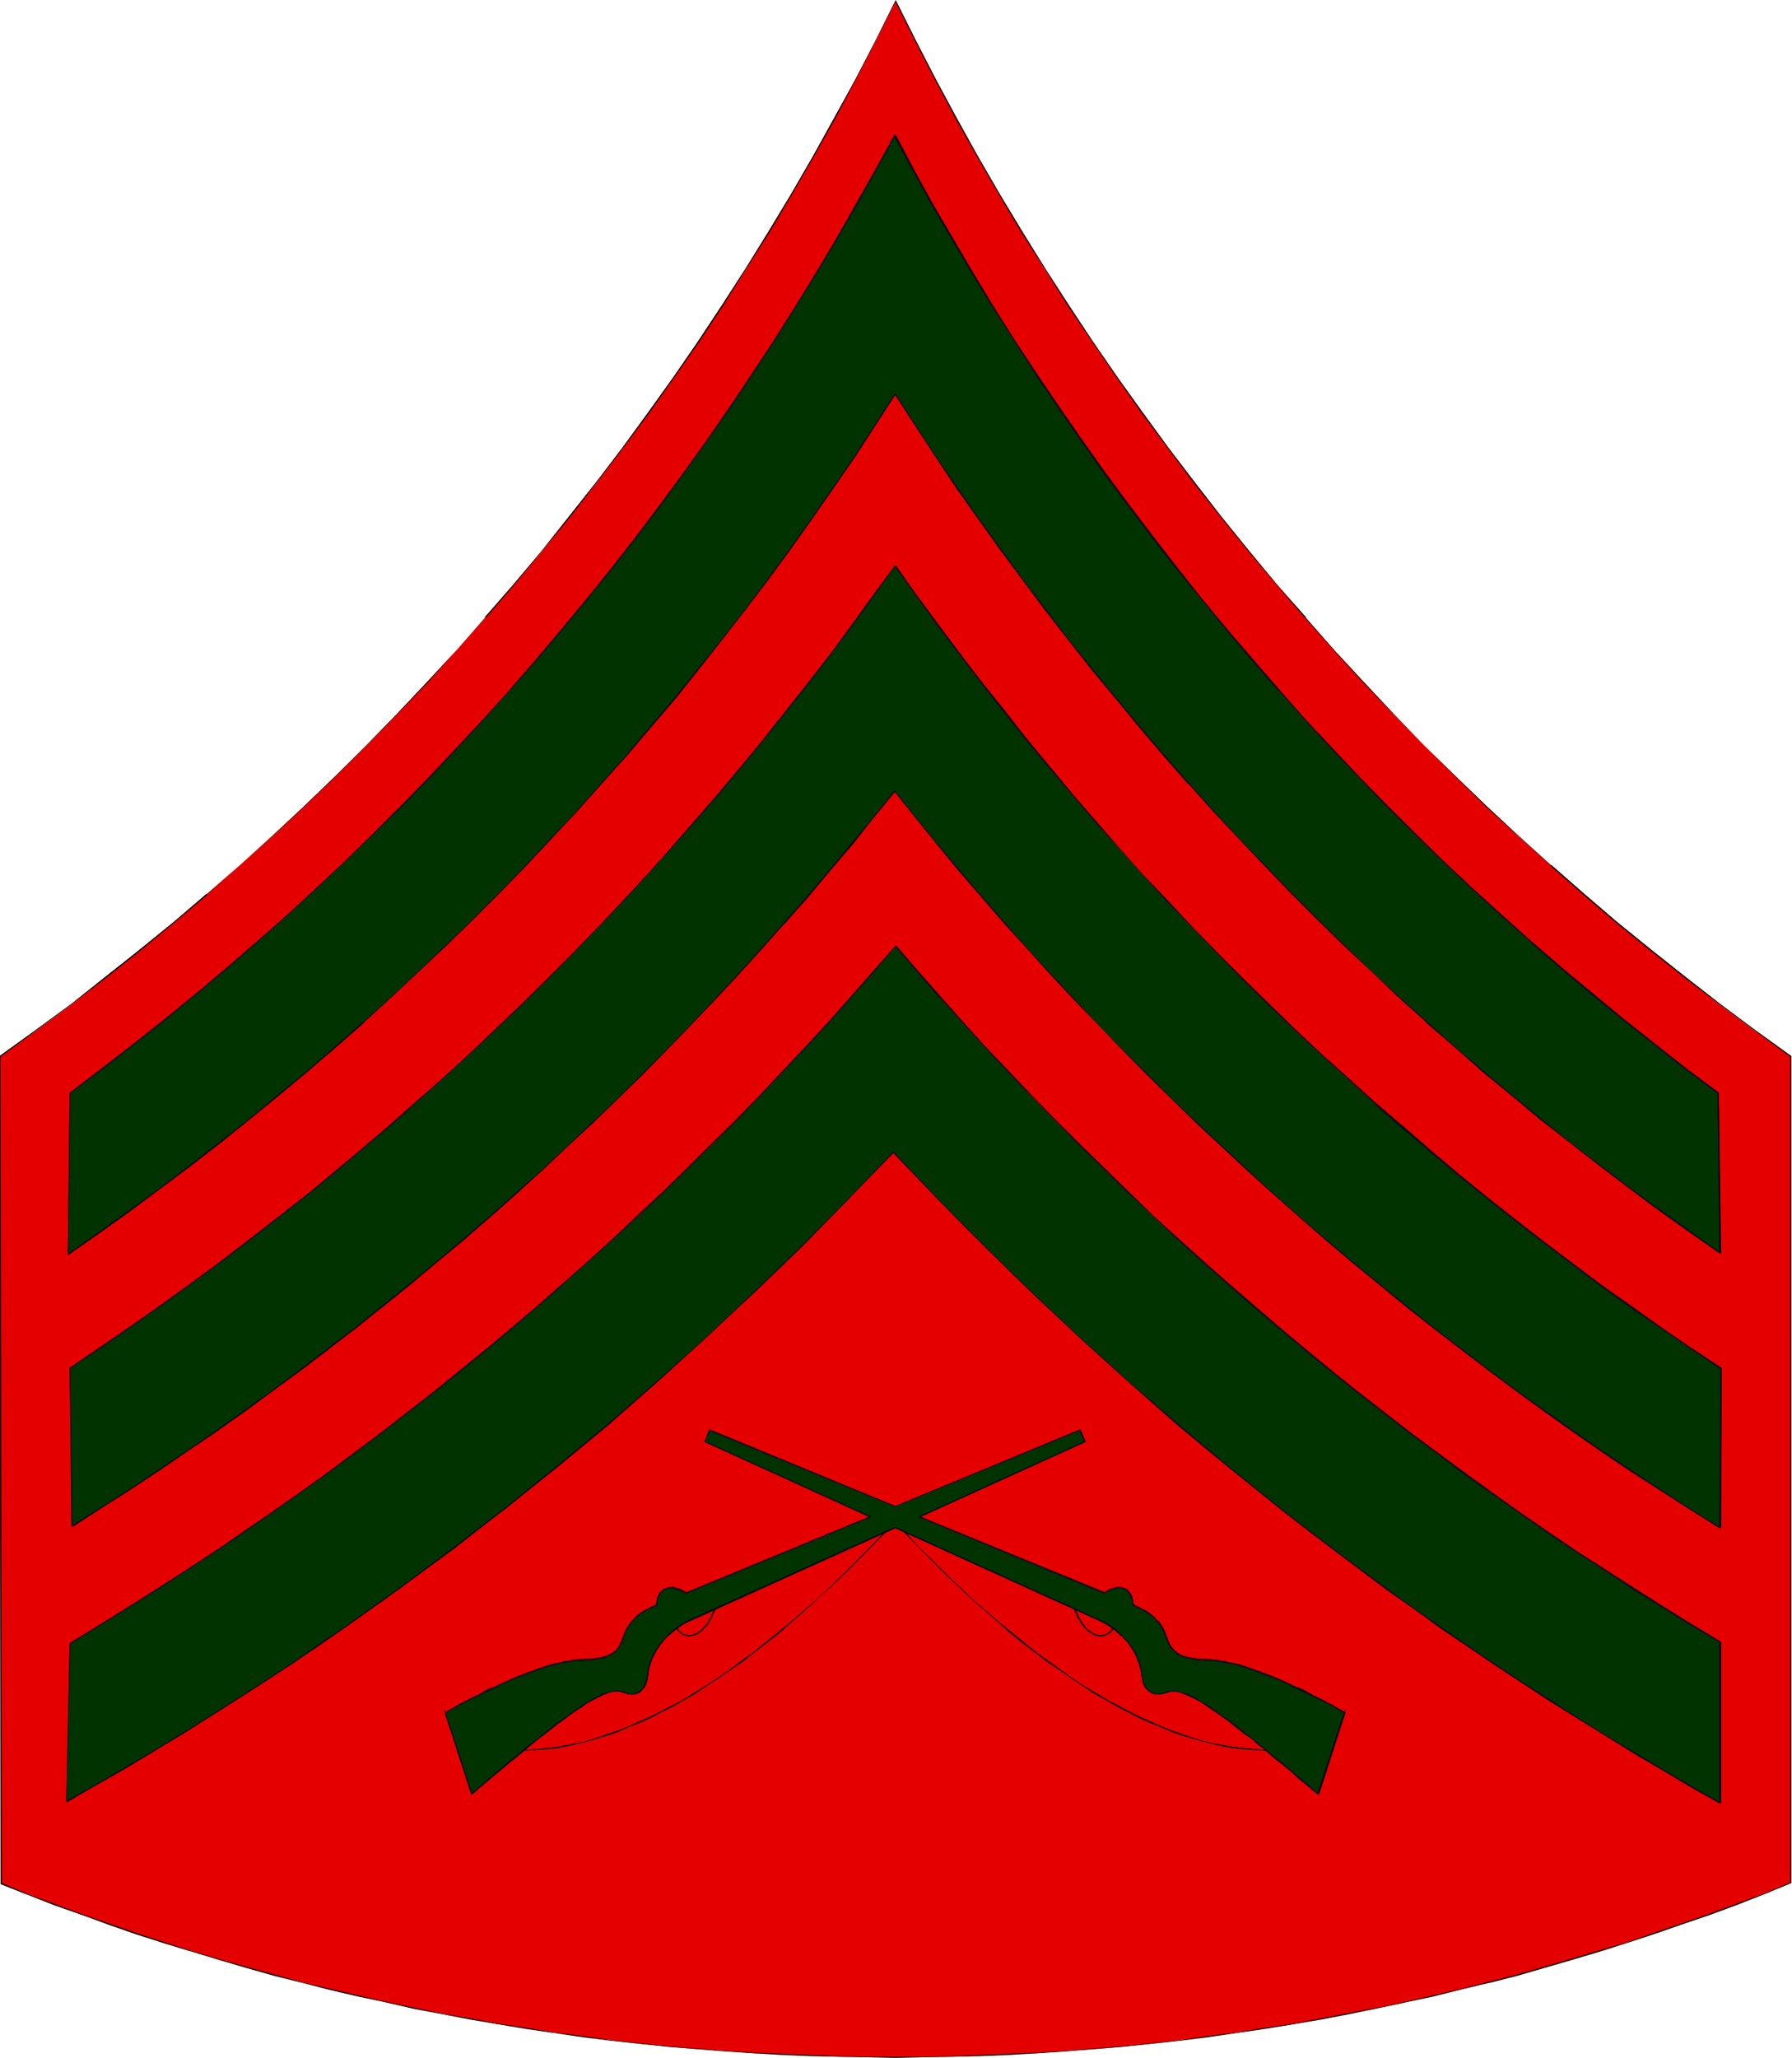
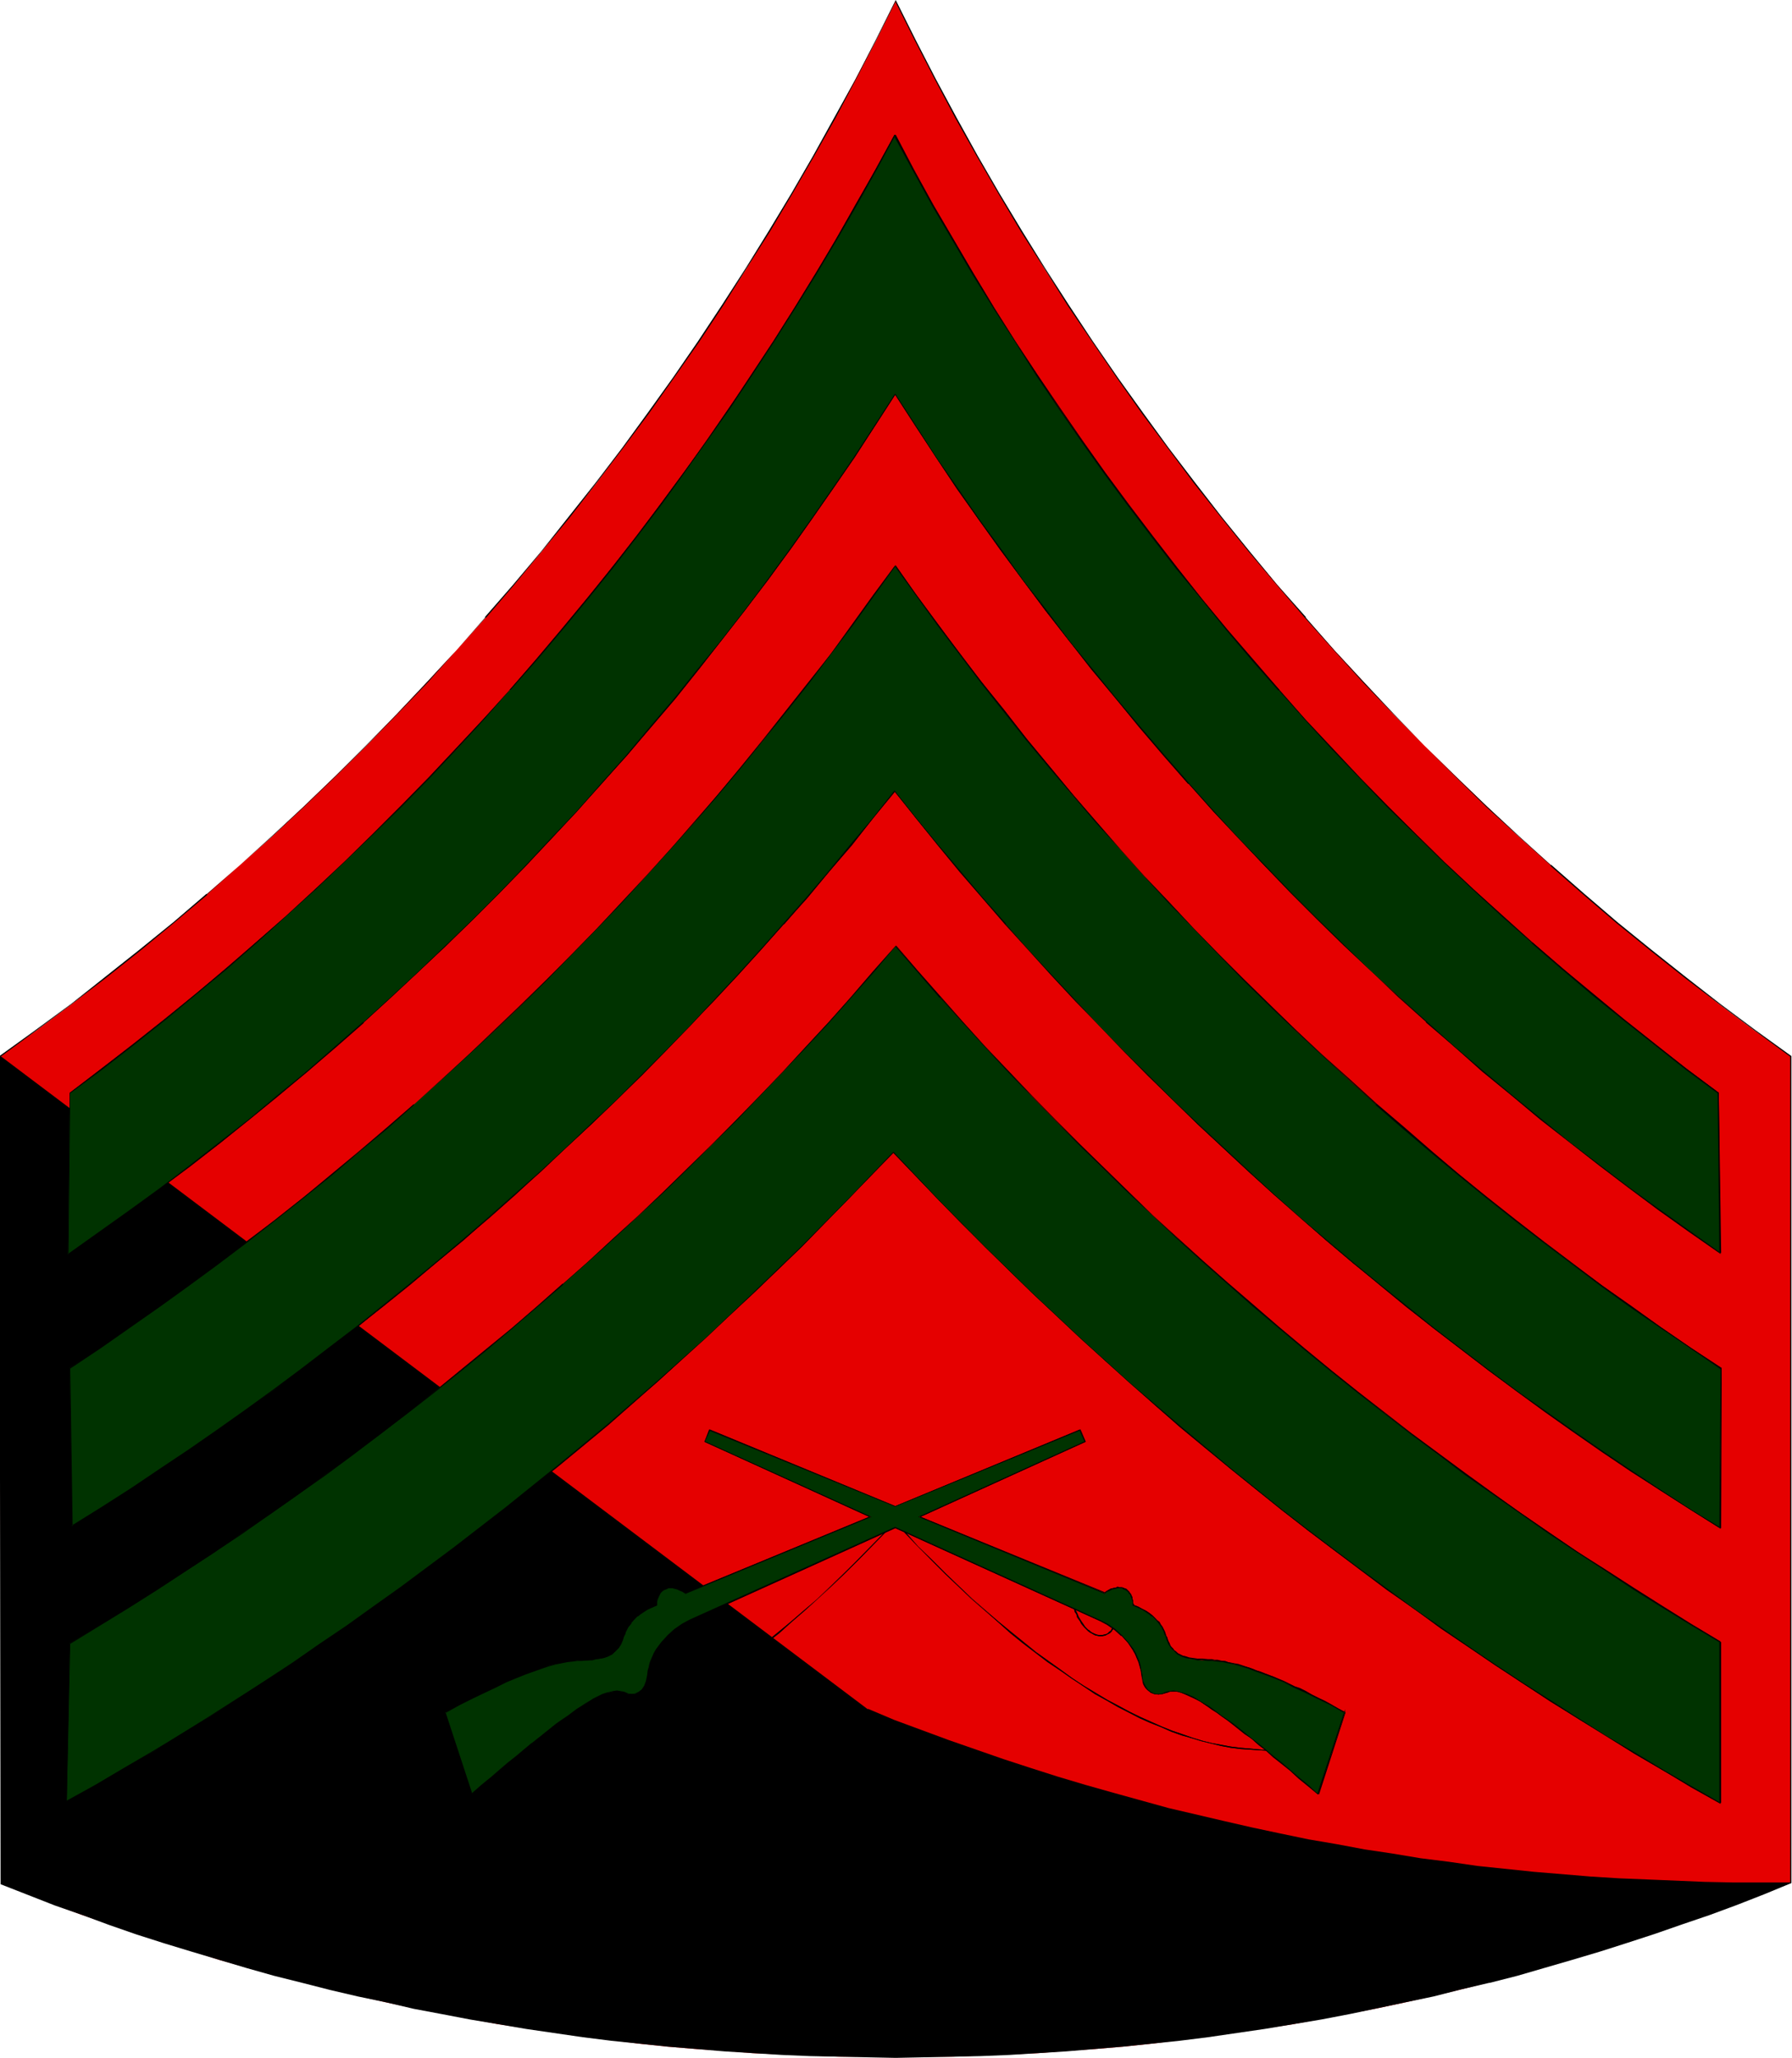
<svg xmlns="http://www.w3.org/2000/svg" fill-rule="evenodd" height="563.01" preserveAspectRatio="none" stroke-linecap="round" viewBox="0 0 3035 3484" width="490.455">
  <style>.pen1{stroke:none}.brush2{fill:#000}.brush3{fill:#030}</style>
  <path class="pen1" style="fill:#e50000" d="m3033 3188-46 18-46 18-46 17-46 16-46 16-47 15-46 15-47 14-94 27-47 12-47 12-47 11-48 11-47 10-48 9-47 9-48 9-48 7-48 7-48 7-48 6-48 6-48 5-48 4-48 3-48 4-48 2-49 2-48 2h-48l-48 1-49-1h-48l-48-2-48-2-49-2-48-4-48-3-48-4-48-5-48-6-48-6-48-7-48-7-47-7-48-9-47-9-48-9-47-10-48-11-47-11-47-12-47-12-47-13-47-13-46-15-47-14-46-15-46-16-47-16-46-17-45-18-46-18-2-1401 61-43 59-44 59-46 58-46 57-47 56-48 56-49 55-49 54-51 53-51 53-52 51-53 51-54 50-54 49-55 48-56 48-57 46-57 46-58 44-59 44-60 43-60 42-61 41-61 40-62 39-64 38-63 37-64 36-65 35-65 35-66 33-67 33 67 34 66 35 65 36 65 37 64 38 63 39 64 40 62 41 61 42 61 43 60 44 60 44 59 46 58 46 57 48 57 48 56 49 55 50 54 50 54 52 53 53 52 53 51 54 51 55 49 56 49 56 48 57 47 58 46 59 46 59 44 61 43v1400z" />
-   <path class="pen1 brush2" d="M3032 3188v-1l-45 19-46 17-46 17-46 16-47 16-46 16-47 14-47 14-93 27-47 12-47 12-47 11-48 11-47 10-48 9-47 9-48 9-48 7-48 8-48 6-48 7-48 5-48 5-48 4-48 4-48 3-48 2-49 2-48 2-48 1h-97l-48-1-48-2-48-2-49-2-48-3-48-4-48-4-48-5-48-5-48-7-48-6-48-8-47-7-48-9-47-8-48-10-47-10-48-11-47-11-47-11-47-13-47-13-46-13-47-14-47-15-46-15-46-16-46-16-46-17-46-17-45-19v1L1 1788v1l60-44 59-44 59-45 58-46 57-47 57-48v-1l55-49 55-49 54-50 54-52 52-52 52-53 51-53 49-55 49-55h1l48-56 47-57 47-57 45-58 45-59 44-59 43-61 42-60 41-62 39-62 40-63 38-64 37-64 36-64 35-66 34-66 33-66h-1l33 66 34 66 35 66 36 64 37 64 38 64 40 63 39 62 42 62 41 60 43 61 44 59 44 59 46 58 46 57 48 57 48 56 49 55 50 55 51 53 52 53 52 52 53 52 55 50 54 49v1l56 49 56 48 58 47 58 46 59 45 59 44 60 44v-1 1400h2V1788l-61-44-59-44-59-46-58-46-58-47-56-48-56-49v1l-55-50-54-50-53-51-53-52-51-53-51-54-50-54-49-56h1l-49-55-47-57-47-58-45-58-45-59-43-59-43-60-42-61-41-62-40-62-39-63-38-63-37-64-36-65-35-65-34-66-34-68-34 68-34 66-36 65-36 65-37 64-38 63-39 63-40 62-41 62-42 61-43 60-43 59-45 59-46 58-46 58-48 57-48 55h1l-49 56-50 54-51 54-52 53-52 52-53 51-54 50-55 50-56 49v-1l-56 48-58 47-58 46-58 46-60 44-61 44 2 1402 46 18 46 18 46 16 46 17 46 16 47 15 46 14 47 14 47 14 46 13 48 12 47 12 47 11 48 10 47 11 48 9 47 9 48 8 47 8 48 7 48 7 48 6 48 5 48 5 48 4 48 4 48 3 49 3 48 2 48 1 48 1 49 1 48-1 48-1 48-1 49-2 48-3 48-3 48-4 48-4 48-5 48-5 48-6 48-7 48-7 48-8 48-8 47-9 48-10 47-10 48-10 47-12 47-11h1l47-12 93-27 47-14 47-15 46-15 46-16 47-16 46-17 46-18 46-19h-2z" />
+   <path class="pen1 brush2" d="M3032 3188v-1h-97l-48-1-48-2-48-2-49-2-48-3-48-4-48-4-48-5-48-5-48-7-48-6-48-8-47-7-48-9-47-8-48-10-47-10-48-11-47-11-47-11-47-13-47-13-46-13-47-14-47-15-46-15-46-16-46-16-46-17-46-17-45-19v1L1 1788v1l60-44 59-44 59-45 58-46 57-47 57-48v-1l55-49 55-49 54-50 54-52 52-52 52-53 51-53 49-55 49-55h1l48-56 47-57 47-57 45-58 45-59 44-59 43-61 42-60 41-62 39-62 40-63 38-64 37-64 36-64 35-66 34-66 33-66h-1l33 66 34 66 35 66 36 64 37 64 38 64 40 63 39 62 42 62 41 60 43 61 44 59 44 59 46 58 46 57 48 57 48 56 49 55 50 55 51 53 52 53 52 52 53 52 55 50 54 49v1l56 49 56 48 58 47 58 46 59 45 59 44 60 44v-1 1400h2V1788l-61-44-59-44-59-46-58-46-58-47-56-48-56-49v1l-55-50-54-50-53-51-53-52-51-53-51-54-50-54-49-56h1l-49-55-47-57-47-58-45-58-45-59-43-59-43-60-42-61-41-62-40-62-39-63-38-63-37-64-36-65-35-65-34-66-34-68-34 68-34 66-36 65-36 65-37 64-38 63-39 63-40 62-41 62-42 61-43 60-43 59-45 59-46 58-46 58-48 57-48 55h1l-49 56-50 54-51 54-52 53-52 52-53 51-54 50-55 50-56 49v-1l-56 48-58 47-58 46-58 46-60 44-61 44 2 1402 46 18 46 18 46 16 46 17 46 16 47 15 46 14 47 14 47 14 46 13 48 12 47 12 47 11 48 10 47 11 48 9 47 9 48 8 47 8 48 7 48 7 48 6 48 5 48 5 48 4 48 4 48 3 49 3 48 2 48 1 48 1 49 1 48-1 48-1 48-1 49-2 48-3 48-3 48-4 48-4 48-5 48-5 48-6 48-7 48-7 48-8 48-8 47-9 48-10 47-10 48-10 47-12 47-11h1l47-12 93-27 47-14 47-15 46-15 46-16 47-16 46-17 46-18 46-19h-2z" />
  <path class="pen1 brush2" d="m800 3037-44-138h-2l45 139 1-1z" />
  <path class="pen1 brush2" d="m755 2900 12-7 12-6 11-6 11-6 10-5 10-5 10-5 10-4 9-4 8-4 17-8 8-3 8-3 7-3 7-2 7-2 6-3 6-2 6-1 6-2 5-2 5-1 6-1 4-1 5-1 5-1h4l4-1h12v-2h-8l-4 1h-4l-4 1-5 1h-5l-5 2-5 1-5 1-6 1-6 2-6 2-6 2-6 2-7 3-7 2-7 3-8 3-8 3-16 7-9 4-9 5-10 3-10 5-9 6-11 5-11 5-11 6-12 7-11 7v1zm231-89 9-1 8-1h7l8-1 6-2 5-2 4-2 4-2 4-2 2-3 3-3 3-3 1-2 2-4 2-3 1-3 1-4 1-3 2-4 1-4 2-3 2-4 6-8 2-4 4-3 4-4 5-4 6-3 6-4 7-3 9-4-1-1-9 3-6 4-7 3-6 4-5 4-3 4-4 4-4 3-5 8-3 4-1 4-2 3-1 4-1 3-1 4-2 3-2 3-1 4-2 3-2 2-2 3-3 2-3 3-5 2-4 2-5 1-5 2-8 1-7 1h-8l-9 1v2z" />
  <path class="pen1 brush2" d="M1113 2718v-6l1-2v-2l1-3 1-2 1-2 2-3 1-2 1-2 4-3h2l1-1 2-1 3-1h8l2 1h3l2 1 2 1 2 1 6 3 4 2 1-1-4-2-7-4-1-1h-3l-2-1h-3l-2-1-2-1-2 1h-4l-4 1-1 1h-2l-2 1-4 4-2 1-1 2-2 3-1 2v3l-1 2-1 2v9h1z" />
  <path class="pen1 brush2" d="m1163 2697 314-129-282-128v1l8-20-1 1 315 129 313-129-1-1 8 20 1-1-283 128 316 129 1-1-315-129v2l282-128-9-21-314 130h1l-315-130-8 21 281 128v-2l-313 129 1 1z" />
  <path class="pen1 brush2" d="m1872 2697 2-2 7-3 2-1 1-1 3-1h2l2-1h8l3 1 2 1 1 1h2l1 1 2 2 2 2 1 2 1 1 1 2 1 2v2l1 3v2l1 2v2l1 4h2v-1l-2-3v-5l-1-2v-3l-1-2-1-2v-1l-2-2-1-2-3-3-1-1-1-1-2-1h-1l-2-1-3-1h-5l-2-1-2 1-2 1h-2l-3 1h-2l-2 1-7 4-2 2 1 1z" />
  <path class="pen1 brush2" d="m1919 2718 8 4 7 3 6 4 6 3 5 4 4 4 4 3 3 4 3 4 2 4 4 7 2 4 1 4 1 3 2 4 1 3 2 3 1 4 2 2 2 3 3 3 3 3 3 2 4 2 5 2 5 2 6 2 7 1h7l8 1 10 1v-2l-10-1h-8l-7-1-7-1-6-2-5-1-4-2-4-2-3-3-3-2-2-3-2-2-3-3-1-4-2-3-1-3-1-4-2-3-1-4-1-3-4-8-3-4-2-4-4-3-4-4-4-4-5-4-6-4-6-3-7-4-8-3-1 1zm127 93h11l5 1h4l5 1 4 1 5 1 6 1 5 1 5 2 6 2 6 1 6 2 6 3 8 2 6 2 8 3 7 3 8 3 17 8 9 4 9 4 9 4 10 5 10 5 11 5 10 6 12 6 11 6 13 7 1-1-13-7-12-7-11-6-11-5-10-5-10-6-10-5-9-3-10-5-8-4-17-7-8-3-8-3-7-3-7-2-7-3-6-2-6-2-6-2-6-2-6-1-5-1-6-1-5-2h-4l-5-1-4-1h-5l-4-1h-7v2z" />
  <path class="pen1 brush2" d="m2278 2899-46 138 2 1 45-139h-1z" />
  <path class="pen1 brush2" d="m2233 3037-17-15-15-14-16-12-14-12-13-12-13-10-13-11-11-8-12-9-10-9-10-7-9-8-9-6-16-11-8-5-7-5-7-4-5-3-6-4-6-2-5-2-9-4-4-1h-4l-4-1h-3l-6 1h-3l-2 1v2l3-1 2-1 6-1h3l4 1h4l3 2 10 3 5 2 5 3 6 3 6 4 6 4 8 5 7 4 16 12 9 6 9 7 10 8 11 8 11 9 11 9 13 10 13 11 14 12 14 11 15 13 15 13 17 15 1-1zm-257-173h-3l-1 1-2 1h-1l-2 1h-8l-2-1h-2l-2-1-2-1h-1l-2-1-1-1-4-4-2-3-1-2-1-1-1-2v-3l-2-1v-3l-1-2v-5h-1v5l1 2v3l1 2 1 2v2l2 2 1 2 2 3 4 4 2 1 1 2h2l1 1 3 1h5l2 1 2-1h6l1-1h2l1-1h2v-2zm-41-28-1-5v-3l-1-4-2-8-1-4-1-3-2-3-2-4-1-4-2-3-2-3-2-3-5-7-2-2-3-4-2-2-3-3-5-6-3-3-3-2-3-2-3-2-3-3-3-2-4-2-7-4-3-2-3-1-1 2 3 1 3 1 7 4 4 2 3 2 3 3 3 2 3 3 3 2 3 2 5 5 2 3 3 3 3 4 2 2 4 6 3 4 1 3 2 3 2 4 1 3 2 4 1 3 2 4v3l1 4 1 4 1 3 1 5h1z" />
  <path class="pen1 brush2" d="m1863 2742-346-157-348 157 1 2 347-157h-1l346 157 1-2z" />
  <path class="pen1 brush2" d="m1169 2742-3 1-4 2-7 4-3 2-3 2-3 3-7 4-2 2-3 3-6 6-2 3-3 2-2 4-3 2-5 7-4 6-1 3-2 4-2 4-1 3-1 3-2 4-1 4-1 8-1 3v5h1v-5l1-3 2-8 1-3 1-4 1-3 2-4 2-3 1-4 2-3 4-7 4-6 3-2 2-4 3-3 2-3 6-5 3-2 2-2 6-5 4-3 3-2 3-2 7-4 3-1 4-1-1-2z" />
  <path class="pen1 brush2" d="M1097 2836v-1l-1 3v3l-1 2v3l-1 1-1 3-1 3-2 2-1 3-2 2-1 1-1 1-2 1v1h-2l-2 1-2 1h-3l-1 1h-8l-1-1h-2l-2-1-2-1h-1v2h1l1 1h2l2 1h5l2 1 2-1h5l1-1h2l1-1h2l1-2 2-1 1-1 1-2 1-1 3-3 1-2 2-4v-2l1-2 1-3v-5l1-2h-1zm-40 28-3-1h-3l-6-1h-4l-3 1h-4l-4 1-5 2-5 2-5 2-5 2-6 4-6 3-6 4-7 5-8 5-16 11-9 6-9 8-10 7-11 9-10 9-13 8-12 11-13 10-13 12-15 12-15 12-16 14-16 15 1 1 16-15 16-13 15-13 14-11 14-12 13-11 12-10 12-9 11-9 11-8 9-8 10-7 9-6 16-12 8-4 6-5 7-4 6-4 6-3 5-3 5-2 5-1 4-2 4-2h4l3-1h4l6 1 2 1 4 1v-2zm1857 188-49-29-48-27-48-29-47-29-48-30-47-29-47-31-46-31-47-31-45-31-46-33-45-32-46-33-44-34-45-34-44-34-44-35-86-71-43-35-42-37-43-37-41-36-41-38-41-38-41-39-40-39-41-39-39-40-40-40-38-41-38-40-1 1 38 40 39 41 39 40 40 39 40 40 40 39 41 38 41 38 41 38 42 37 42 38 42 36 43 36 87 71 44 35 43 34 45 34 45 33 45 33 45 33 46 32 46 32 46 31 46 31 47 30 47 30 48 29 47 30 48 28 49 28 49 28v-1z" />
  <path class="pen1 brush2" d="m1513 1950-39 40-39 40-78 79-40 39-80 77-41 38-41 37-42 37-42 37-42 36-43 36-43 36-43 34-43 36-45 34-44 34-45 33-45 33-45 32-46 33-46 32-46 31-47 31-47 30-47 31-48 29-96 58-49 28-48 28 1 2 48-29 49-28 96-57 48-30 47-30 47-31 47-30 46-32 46-32 46-32 45-32 45-34 45-33 44-34 45-34 43-35 43-35 43-35 43-37 42-36 42-36 42-38 41-37 41-39 80-76 40-39 78-79 39-40 39-40-1-1z" />
  <path class="pen1 brush2" d="m114 3050 6-268h-1l-6 268h1z" />
-   <path class="pen1 brush2" d="m120 2783 49-31 49-30 48-30 49-31 48-32 47-32 47-33 48-33 92-68 46-34 46-35 44-36 90-72 44-36 44-38 43-38 43-38 42-39 42-39 42-39 41-40 41-41 40-40 41-41 79-84 39-42 76-86 38-44h-1l-38 43-38 43-38 43-39 42-79 84-40 41-41 40-41 41-41 40-42 39-42 40-42 38-43 38-43 38-44 37-44 37-89 72-45 35-45 35-46 35-93 68-48 33-47 32-47 33-48 31-49 31-48 31-49 30-49 30 1 2z" />
  <path class="pen1 brush2" d="m1517 1601 37 44 76 86 39 42 39 42 40 41 40 41 40 41 41 40 41 40 42 39 84 78 43 38 43 38 44 38 44 36 44 36 45 36 45 35 45 35 46 35 46 34 47 34 47 33 47 32 48 32 48 32 48 31 49 31 48 30 51 30v-2l-50-30-48-30-49-31-48-31-49-31-47-32-48-33-46-33-47-34-46-34-46-34-45-35-45-35-45-36-45-37-43-36-44-38-43-37-43-38-85-77-41-40-41-40-41-40-41-41-40-41-39-41-40-42-38-42-38-43-38-43-37-43h-1z" />
  <path class="pen1 brush2" d="M2913 2780v272h2v-272h-2zm1-194-51-32-49-32-50-33-49-32-49-34-48-34-47-35-48-35-47-36-47-36-46-36-45-37-46-38-45-38-44-38-44-38-44-40-43-40-43-40-42-41-42-41-41-42-41-42-40-42-40-43-40-44-39-44-38-44-39-44-37-46-37-45-36-45h-2l36 46 37 45 38 45 38 45 39 44 39 44 40 44 40 42 40 43 41 42 41 42 42 41 42 41 43 40 43 40 44 40 44 38 44 39 45 38 46 37 45 37 46 37 47 36 47 36 48 35 48 35 47 33 49 34 49 33 50 33 50 32 51 32v-2z" />
  <path class="pen1 brush2" d="m1515 1339-37 45-37 46-37 45-39 45-38 43-39 44-40 44-40 43-40 42-41 42-41 42-84 81-43 41-43 40-43 39-44 38-45 38-45 38-45 38-91 73-93 72-47 34-48 35-48 34-48 33-49 33-49 32-49 32-49 32v2l49-32 50-32 49-32 49-34 48-33 48-33 47-35 47-35 94-71 91-74 45-37 45-38 45-38 44-39 43-40 43-40 43-40 84-81 41-42 41-42 40-43 40-42 40-44 39-44 39-43 38-46 38-44 36-46 38-46h-2z" />
  <path class="pen1 brush2" d="m124 2584-4-268h-1l3 268h2z" />
-   <path class="pen1 brush2" d="m120 2317 50-35 51-35 50-35 49-35 50-37 49-37 48-38 48-37 47-39 48-39 46-40 46-40 46-41 45-42 44-41 45-42 43-43 44-44 84-89 42-44 41-46 40-46 41-46 78-94 38-48 39-49 36-48 38-50 71-99-1-1-72 99-37 50-37 48-38 49-38 48-79 94-40 46-40 46-41 46-41 45-85 88-44 44-43 43-44 42-45 42-45 41-46 40-46 41-46 39-47 40-47 38-49 38-48 38-49 37-49 36-50 36-50 35-51 35-50 34 1 2z" />
  <path class="pen1 brush2" d="m1516 958 35 49 36 50 37 49 37 49 38 48 38 48 39 48 40 46 40 47 41 46 41 45 41 45 42 45 43 44 43 43 44 43 44 42 45 42 45 41 45 41 47 41 46 40 47 39 48 39 48 38 48 37 98 74 50 36 51 35 50 35 52 35 1-2-52-34-51-35-50-36-50-35-98-74-49-38-48-38-47-38-47-40-46-40-47-40-45-41-46-41-44-41-44-43-44-43-43-43-43-44-42-45-42-44-41-46-40-46-40-46-39-47-39-47-38-49-39-48-37-49-37-49-36-49-35-50-1 1z" />
  <path class="pen1 brush2" d="m2915 2317-2 270h2l1-270h-1zm-1-196-52-37-51-38-52-37-50-38-50-40-50-39-49-40-48-41-48-41-48-41-46-43-47-43-46-44-45-44-45-45-44-45-44-46-42-47-43-47-42-47-41-48-41-49-40-49-39-50-39-50-39-51-37-51-37-52-37-52-35-53-36-53-34-54-1 1 34 53 35 54 36 53 36 52 37 51 38 52 38 51 39 50 40 49 40 49 40 49 42 49 42 47 43 47 43 47 43 46 44 45 45 44 45 45 46 44 47 42 47 43 47 43 48 41 49 41 49 39 49 40 50 39 51 38 51 38 51 37 53 37v-1z" />
  <path class="pen1 brush2" d="m1516 666-70 107-36 53-36 52-37 52-38 50-38 52-39 50-40 50-40 49-40 49-42 48-41 48-43 47-86 92-45 46-45 45-45 44-46 44-47 43-47 43-48 42-47 41-49 41-99 80-51 39-50 38-52 38-52 37-51 37v1l52-36 52-38 51-38 51-38 51-39 98-80 49-40 48-42 48-42 47-43 46-43 46-44 46-44 45-45 44-46 87-92 42-48 43-47 41-49 41-48 40-50 39-49 39-50 39-52 38-51 36-51 37-53 36-52 69-107-1-1z" />
  <path class="pen1 brush2" d="m117 2124 3-273h-1l-4 273h2zm3-273 107-82 53-43 53-42 51-44 52-44 50-45 50-46 49-46 48-47 48-48 47-48 46-49 46-50 45-50 45-50 43-51 43-52 42-53 41-53 41-54 79-109 38-55 38-56 37-56 36-57 35-58 35-57 33-59 33-59 33-59-2-1-32 59-34 59-33 59-35 58-35 57-36 57-37 56-37 56-38 56-79 108-41 54-41 53-43 53-43 52-43 51-44 51-45 50-46 49-46 49-47 48-48 48-48 47-49 46-50 46-50 44-51 45-52 43-53 43-53 42-107 83 1 1z" />
  <path class="pen1 brush2" d="m1515 229 32 59 33 59 33 59 35 58 35 57 36 57 37 57 38 56 38 55 39 55 40 54 40 54 42 53 42 53 42 51 44 52 44 50 45 51 46 49 46 49 47 48 48 47 49 47 49 47 49 45 50 45 51 45 52 43 52 43 53 42 53 41 55 41 1-1-55-41-53-42-53-42-52-43-52-43-51-44-50-45-50-45-49-46-48-47-48-48-47-48-46-49-46-49-44-50-44-51-44-51-43-52-42-53-41-53-41-54-40-54-39-55-38-55-38-56-37-56-36-57-35-58-34-58-34-58-33-60-31-59-2 1zm1395 1622 3 270h2l-4-270h-1zm-1699 873-2 4-3 4-2 5-3 7-3 4-4 6-2 2-2 3-3 1-2 2-3 2-2 1-3 1-1 1-5 1h-7l-4-1h-1l-2-1-2-1-1-2-2-1-1-1-2-2-1-2v-1l-2 1v-1 2l2 2 2 2 1 2 2 1 1 1 2 1 2 1 2 1h2l2 1h7l2-1h3l2-1 3-1 2-2 2-1 3-2 2-2 2-3 3-2 5-6 2-4 4-7 2-5 2-4 2-5h-1zm-325 240 15-1 14-1 16-1 16-2 15-3 17-4 17-4 17-5 17-5 17-6 18-8 18-7 18-8 18-10 19-9 19-11 20-11 19-13 20-13 20-14 21-14 20-16 21-16 22-17 21-19 22-19 22-20 23-21 22-21 23-23 47-48v-1l-47 48-24 23-22 22-22 21-23 19-22 19-21 18-21 17-21 17-21 15-20 15-21 14-20 13-19 12-19 12-20 10-18 10-19 9-18 8-18 8-18 7-17 6-17 6-16 5-17 4-17 3-15 3-16 2-16 2-14 1-15 1v1zm646-370 23 24 23 24 23 23 45 42 23 20 21 19 22 19 22 17 21 16 20 16 21 14 20 14 19 13 20 13 20 11 19 11 19 9 18 10 18 8 18 7 18 8 17 6 17 5 17 5 16 4 17 4 16 3 16 2 45 3v-1l-45-4-16-2-16-3-17-3-16-4-16-5-17-6-18-6-17-7-18-8-18-8-19-9-18-10-19-10-20-12-20-12-20-13-19-14-21-15-21-15-21-17-21-17-22-18-22-19-22-19-45-43-23-23-24-23-22-25-1 1zm353 162h1l-2 1-1 2-3 3-1 1-2 2-2 1-3 1-4 1h-7l-4-1-3-1-4-2-3-2-2-2-2-1-5-5-4-6-3-4-4-7-2-5-2-4-2-4h-1l1 5 2 4 2 5 5 7 2 4 5 6 5 5 2 2 2 2 3 1 5 3 2 1 5 1h7l4-1 4-2 2-1 2-1 1-1 2-2 1-2 2-2v-1h1l-2-1z" />
  <path class="pen1 brush3" d="m799 3037-45-138 23-12 23-12 20-10 20-9 18-9 16-7 16-6 14-5 13-5 12-4 12-3 10-2 10-2 9-1 8-1h17l8-1 7-1 7-1 6-2 5-2 5-2 4-2 6-5 5-5 3-6 3-7 3-7 1-4 2-4 4-7 5-8 7-7 4-4 5-4 5-4 7-3 7-4 8-3v-6l1-4 2-5 4-7 2-2 3-3 3-1 4-1 4-1h4l4 1 4 1 5 2 5 3 4 3v-1l314-129-282-127 9-20 314 129 313-129 8 20-280 127 313 129v1l5-3 5-3 4-2 5-1 4-1h4l3 1 4 1 3 1 3 3 2 2 2 4 2 3 1 5 2 4v6l8 3 7 4 7 3 5 4 5 4 4 4 7 7 6 8 3 7 2 4 1 4 3 7 3 7 4 6 4 5 6 5 4 2 5 2 5 2 6 2 6 1 8 1 8 1h17l8 1 10 1 9 2 11 2 11 3 12 4 14 5 14 5 15 6 17 7 18 9 19 9 21 10 22 12 24 12-46 138-16-14-16-13-15-13-14-12-14-11-13-11-13-10-11-10-11-8-11-8-10-8-9-7-9-6-9-7-7-5-8-5-7-4-6-5-6-3-6-3-10-5-10-3-7-2-7-1-6 1-6 1-7 3h-13l-6-3-6-4-2-3-2-3-2-5-1-4-1-5-1-5-1-8-2-7-2-7-3-8-3-6-4-7-9-13-10-11-12-10-13-9-13-7-346-157-347 157-14 7-12 9-12 10-10 11-9 13-4 7-3 6-3 8-2 7-2 7-1 8-1 5-1 5-3 9-5 6-5 4-6 3h-13l-6-3-6-1-6-1-7 1-8 2-9 3-11 5-5 3-7 3-6 5-7 4-8 5-7 5-9 7-9 6-9 7-10 8-10 8-12 8-11 10-13 10-13 11-13 11-15 12-15 13-16 13-16 14z" />
  <path class="pen1 brush2" d="M798 3037h2l-47-143v7l25-14 22-11 21-10 19-9 18-9 17-7 15-6 14-5 14-5 12-4 11-3 10-2 10-2 9-1 8-1h7l10-1h8l7-2 7-1h1l5-1 6-2 4-2 4-2 6-6 5-5 4-6 3-7 2-7 2-3 1-4 4-8 6-7h-1l7-8 4-4v1l5-4 6-4 6-4 7-3 9-4v-6l1-4 2-5 3-6 3-3 3-2 3-1 4-2h-1 8l4 1 4 1 4 2 5 2 6 4v-2 1l314-130-282-128v1l9-20-2 1 315 129 313-129-1-1 9 20v-1l-282 128 315 130v-1 2l5-4 5-2 4-2 5-1 4-1h7l3 2 3 1 3 2 3 3h-1l3 3 1 3 2 5 1 4v6l9 4 7 3 6 4 6 4 5 4v-1l4 4 7 8 5 7 4 8 1 4 2 3 2 7 3 7 4 6 5 5 6 6 4 2 4 2 6 2 5 1h1l6 1 8 2h8l10 1h7l8 1 10 1 9 2 11 2h-1l11 3 13 4 13 5 14 5 16 6 17 7 17 9 20 9 20 10 23 11 24 14v-7l-47 143h1l-16-15-16-13-15-13-14-12-14-11-13-11-12-10-12-9-11-9-10-8-10-8-10-7-9-6-8-6-8-6-7-5-7-4-7-4-6-4-5-3-11-5-9-3h-1l-7-2-7-1-6 1h-1l-5 1-7 3-6 1-7-1-6-3-5-4-2-3-2-3-2-4-2-4-1-5v-5l-2-8-1-7v-1l-2-7-3-7-3-7-4-7-9-12-11-12-11-10-13-9-14-7-346-157-348 157-13 7-13 9-11 10-11 12-9 12-4 7-3 7-3 7-2 7v1l-2 7-1 8-1 5-1 5-3 8-4 6-5 4-6 3-6 1-7-1h1l-7-3-6-1-6-1-7 1-8 2h-1l-9 3-10 5-6 3-6 4-7 4-6 4-8 5-8 6-8 6-9 6-10 7-10 8-10 8-11 9-12 9 13-8 11-8 10-8 10-8 10-7 9-7 8-6 8-5 7-5 7-5 7-4 6-3 6-3 10-5 9-4 8-2h13l5 2 7 2 7 1 6-1 7-2 5-5 5-6 3-8v-1l1-5 1-5 1-8 1-7 3-7 2-7 4-7 4-7 8-12 11-12v1l11-10 13-9 13-7 347-157 346 157 13 7 13 9 11 10v-1l11 12 8 12 4 7 3 7 3 7 2 7 2 7 1 8 1 5 1 5v1l1 4 2 4 2 3 3 3 6 5 6 2 7 1 6-1 8-2 5-2h13l7 2 9 4 11 5 6 3 6 3 6 4 7 5 7 5 8 5 8 6 10 7 9 7 10 8 10 8 12 8 11 10 13 10 12 11 14 11 15 12 14 13 16 13 17 14 46-139h-1 1l-24-13-22-12-20-10-20-9-18-8-16-8-16-6-14-5-13-5-13-3-11-3-11-3-9-2-10-1h-8l-7-1h-10l-8-1-8-1-6-1-6-2-5-2-4-2-4-2-6-5v1l-5-6-3-6-3-7-3-7-1-3-2-4-4-8-5-7-7-8-4-4-5-4-6-4-6-3-8-4-8-3 1 1-1-6-1-4v-1l-1-4-2-4-2-3-3-3-3-2-3-2-4-1h-11l-5 1-4 2-5 3-5 3 1 1v-1l-314-130v2l281-128-9-21-313 130-315-130-8 21 281 128v-2l-314 130v1l2-1-5-3-5-3-5-2-4-1h-12l-4 1-3 2-3 2-3 3-4 7-1 4v1l-2 4v6-1l-8 3-7 4-6 3-6 4-5 4-4 4-7 8-5 7-4 8-2 4-1 3-3 7-2 7-4 6-5 6 1-1-7 5-4 2-4 2-6 2-5 2-7 1-7 1-8 1h-10l-7 1h-8l-9 1-10 2-10 3h-1l-11 3-12 3-13 5-14 5-16 6-17 8-18 8-19 9-20 10-23 12-23 13h1-2l45 139v-1z" />
  <path class="pen1 brush2" d="m899 2952-12 10-13 11-14 11-14 12-15 13-16 13-17 15v1l18-14 15-13 16-13 14-12 14-11 13-11 12-10 12-10-13 8z" />
  <path class="pen1 brush3" d="m2913 3052-48-27-49-28-48-29-47-29-48-29-47-30-46-30-47-31-46-32-46-31-46-32-45-33-45-33-45-34-44-33-44-34-87-70-86-72-85-73-83-75-82-77-80-78-79-80-77-82-77 81-78 79-81 78-81 76-83 75-84 73-86 71-87 70-88 68-90 67-45 32-45 32-46 32-47 32-47 30-47 31-47 30-48 29-47 30-49 28-48 28-49 28 5-268 50-30 49-30 48-30 97-63 47-33 48-32 47-33 46-34 47-34 46-34 45-35 45-36 45-36 45-36 44-37 43-37 43-38 43-38 43-39 42-38 42-40 41-40 41-40 40-41 40-41 40-41 39-43 39-42 39-43 37-43 38-43 37 43 38 43 38 43 39 42 39 42 40 42 40 41 40 40 41 41 41 39 42 40 42 39 42 38 43 38 43 38 44 37 44 37 44 36 45 36 45 35 46 35 45 35 47 34 46 33 47 33 47 33 48 32 48 32 48 31 49 31 49 30 49 29v272z" />
  <path class="pen1 brush2" d="M2912 3052h2l-49-28-48-28-48-29-48-28-47-30-47-30-47-30-47-31-46-31-46-32-46-32-45-33-45-33-44-33-45-34-44-34-87-70-86-72-85-73-83-75-81-76-81-79-79-80-77-81-78 81-78 79-80 77-81 77-83 74-84 73-86 71-87 70-88 68-90 67-45 32-46 33-46 31-46 32-47 31-47 30-47 30-48 30-48 29-48 28-49 29-49 27 1 1 6-268v1l49-30 49-30 49-31 96-63 48-32 47-33 47-33 47-33 46-34 46-35 46-35 45-35 45-36 44-36 44-37 43-37 44-38v-1l43-38 42-38 42-39 42-39 41-40 41-41 41-40 40-42 39-41 40-42 39-42 38-43 38-43 37-44h-1l38 44 37 43h1l38 42 39 43 39 42 40 41 40 41 40 41 41 40 41 40 42 39 41 39 43 39 43 38 43 38 44 37 44 37 44 36 45 36 45 35 45 35 46 34 46 35 47 33 47 33 47 33 48 32 48 31 48 32 48 30 49 30 50 30-1-1v272l2 2v-274l-50-30-49-30-48-31-49-31-48-32-47-32-48-33-47-33-46-33-46-34-46-34-46-35-45-36-45-36-44-36-44-37-43-37-43-37-43-38-43-39-42-39-41-39-41-40-41-40-41-41-40-41-39-41-40-42-38-42-39-43h1l-38-43-38-44-39 44-37 43-38 43-39 42-39 42-40 42-40 41-41 41-41 40-41 40-41 39-43 39-42 39-43 38v-1l-43 38-44 38-44 36-44 36-45 37-45 35-46 35-46 34-46 35-47 33-47 33-47 33-48 32-96 63-49 30-49 31-49 30-6 269 50-28 49-28 48-29 48-29 47-30 48-30 47-30 47-31 46-31 46-32 45-32 46-33 90-66 88-69 87-69 86-71 84-74 82-75 82-76 80-77 78-80 77-80h-1l78 81 79 80 80 78 82 77 83 75 84 74 86 71 87 70 44 34 45 34 45 34 44 33 46 32 45 33 46 31 47 32 46 30 47 31 47 29 48 30 47 29 48 28 48 29 50 28-2-2z" />
  <path class="pen1 brush3" d="m2913 2587-50-32-50-32-50-32-49-33-48-34-48-34-48-34-48-36-46-35-47-36-47-37-45-37-46-37-45-38-44-39-44-39-44-39-43-40-43-40-42-41-42-41-41-42-41-42-40-43-40-42-40-44-39-44-39-44-38-45-37-44-37-46-37-46-37 46-37 46-37 45-38 44-39 45-39 43-40 44-40 42-40 43-41 42-83 83-42 41-43 40-43 39-44 40-43 39-45 38-45 37-45 38-45 37-46 36-47 36-46 36-47 35-48 34-48 34-48 33-49 33-49 33-49 31-50 32-4-268 51-34 51-35 50-35 50-36 49-36 49-37 48-38 48-38 48-38 47-39 46-40 46-40 46-41 45-42 45-41 44-42 43-43 43-44 43-44 42-44 42-45 41-46 41-45 39-47 40-47 39-47 38-48 38-48 37-49 37-49 36-50 36-50 36 50 36 50 37 49 37 49 38 48 38 48 39 47 39 47 40 46 41 46 41 46 42 44 42 45 43 44 42 43 44 43 44 43 45 41 45 42 46 41 46 40 47 40 47 39 47 39 48 38 49 37 49 37 49 37 50 36 50 35 50 35 52 34-2 270z" />
  <path class="pen1 brush2" d="m2912 2587 2-1-51-31-49-32-50-33-49-33-49-34-48-34-48-34-47-35-47-36-47-36-46-37-46-37-45-37-45-38-45-38-44-39-43-40-43-40-43-40-42-40-42-42-42-41-41-42-40-43-40-43-40-43-39-44h1l-39-44-38-45-38-45-37-45-37-47-37 47-38 45-37 45-38 45-39 44-39 44-39 43-40 43-40 43-41 42-83 83-43 40-42 40-43 40-44 39-44 39-44 38-45 38-45 37-46 37-46 37-46 35-47 36-47 35-47 34-48 34-49 34-48 32-49 33-50 32-50 31 2 1-4-268v1l51-34 50-35 50-35 50-36 49-36 49-37 49-38 48-38 47-38 47-40 47-39 45-40v-1l46-41 45-41 45-42 44-42 44-43 43-44 42-43 43-45 41-45 41-45 41-46 40-46 40-48 38-47 39-48 38-48 37-49 37-49 36-50 36-50h-2l36 50 36 50 37 49 37 49 38 48 38 48 39 47 40 47 40 47 41 45 41 46 41 45 43 44 42 44 43 44 44 43 44 42 45 42 45 41 45 41v1l46 40 47 40 47 39 48 39 48 38 48 37 49 37 49 37 50 36 51 35 50 34 51 35v-1l-2 270 2 1 1-272-51-34-51-35-50-35-50-36-49-36-49-37-49-38-48-38-47-39-47-39-47-40-46-40v1l-45-41-46-42-44-42-44-42-44-43-43-43-43-44-42-45-42-45-41-45-40-46-40-47-39-47-39-47-38-48-38-48-38-49-36-49-37-50-36-50-37 50-36 50-36 50-38 48-38 48-38 48-39 48-39 47-40 46-40 46-41 45-42 45-42 45-43 44-43 43-44 43-44 42-44 42-46 42-45 41v-1l-46 40-47 40-47 39-47 39-48 38-49 37-48 37-50 37-49 35-51 36-50 34-51 35 3 269 51-32 49-31 49-33 49-33 49-33 47-34 48-35 47-34 47-36 46-36 46-36 46-37 45-38 45-37 44-39 44-39 44-39 42-40 43-40 43-41 82-82 41-43 41-42 40-43 39-43 39-44h1l38-44 38-45 38-45 37-46 37-46h-2l37 46 37 46 37 45 39 45 38 44 40 44 39 43 40 43 41 42 41 43 41 41 42 41 42 41 43 40 43 40 44 40 44 39 44 38 45 38 46 38 45 37 46 36 47 36 47 36 47 35 48 35 48 34 49 34 49 33 50 32 50 32 51 32-2-1z" />
  <path class="pen1 brush3" d="m2913 2121-52-36-52-37-50-38-51-38-50-39-49-39-49-40-49-41-48-41-47-42-47-43-47-43-46-44-45-44-45-45-44-45-43-46-44-46-42-48-42-47-41-49-41-48-40-49-39-50-39-50-39-51-37-51-37-52-37-52-36-53-34-54-35-53-35 54-35 53-35 53-37 52-37 52-37 51-39 51-39 50-39 50-40 49-41 49-41 48-42 48-43 47-43 47-44 46-44 45-45 45-45 44-46 44-47 43-47 43-48 42-48 41-48 41-49 40-50 40-51 39-50 38-52 38-51 37-53 37 3-273 55-41 53-41 53-43 53-43 52-43 51-44 50-45 50-46 49-46 48-47 48-48 47-48 47-48 45-50 45-50 45-51 43-51 43-52 42-52 41-53 41-54 39-54 40-55 38-55 38-56 36-57 37-57 35-57 34-58 34-58 33-59 32-60 32 60 33 59 34 59 34 58 35 57 37 57 36 57 38 56 38 55 39 55 40 54 41 53 41 54 42 52 43 52 43 51 45 51 45 50 45 49 47 49 46 48 48 48 49 47 49 46 49 45 50 45 51 44 52 44 52 42 53 43 54 41 54 41 3 270z" />
  <path class="pen1 brush2" d="M2912 2121h2l-52-37-52-37-51-37-51-39-50-38-49-40-49-40-49-41-48-41-47-42-47-42-47-43-45-44-45-44-45-45-44-46-44-45-43-47-42-47-42-48-41-48-41-49-40-49-40-49-38-51-39-50-37-52-38-52-36-52-36-52-35-54-35-54-35 54-35 54-36 52-36 52-37 52-38 52-38 51-39 50-40 49-40 50-41 48-41 49-42 47-42 48-44 46-43 46-44 46-45 45-46 44-46 44-46 43-47 43v-1l-48 42-48 42-49 40-49 41-50 39-50 39-51 39-51 37-52 37-52 37 1 1 3-273 54-40 54-42 53-42 52-43 52-43 51-45 50-45 50-45 49-47 49-47 48-47 47-48 46-49 46-50 44-50h1l44-50 44-52 43-52 42-52 41-53 41-54 39-54 39-55 39-55 37-56 37-56 36-57 36-58 34-57 34-59 33-59 32-59h-2l32 59 33 60 34 58 34 58 36 58 36 56 36 57 38 56 38 55 39 55 40 54 41 54 41 53 43 52 42 52 44 52 44 50h1l44 50 46 50 46 48 47 49 48 47 48 47 49 46 50 46 50 44v1l51 44 52 44 52 42 53 42 53 42 54 40 3 270 2 2v-2l-3-271-55-41-53-41-53-42-53-43-51-44-51-44v1l-50-45-50-46-49-46-48-47-48-47-47-48-46-49-46-49-45-51h1l-45-50-43-51-43-52-42-53-42-53-40-53-40-55-39-54-39-56-37-56-37-56-36-57-35-58-35-58-33-58-33-59-33-61-33 60-33 59-34 59-34 58-35 57-36 57-37 57-38 55-38 55-39 55-40 54-40 54-42 53-42 53-43 52-43 51-45 51h1l-45 49-46 50-46 49-47 48-48 48-48 47-49 46-50 46-51 44-51 44-52 44-52 43-53 42-54 41-54 41-3 275 53-37 52-37 51-38 51-38 50-39 50-40 49-40 49-41 48-41 48-42v-1l46-42 47-44 46-43 46-45 44-44 45-46 43-46 44-47 42-47 43-48 41-48 41-48 40-50 39-50 39-50 39-51 37-51 37-52 36-52 36-53 35-53 35-54h-2l35 54 35 53 35 53 37 52 37 52 38 51 38 51 39 50 39 50 41 49 40 49 41 48 42 48h1l42 47 43 46 44 46 44 46 45 45 45 44 46 43 46 44 47 42v1l48 41 47 42 49 40 49 41 50 39 50 39 50 38 51 38 52 37 53 37-2-2zm-1702 603-2 4-2 4-2 5-4 7-2 4-5 6-3 2-1 3-3 1-2 2-3 2-2 1-3 1-1 1-5 1h-8l-2-1-4-1-2-1-2-2h-1l-1-2-1-2-2-2v-1l-1 1v-1 2l1 2 2 2 2 1 1 2 2 1 1 1 4 2h3l3 1h5l3-1h3l1-1 3-1 2-2 2-1 3-2 3-2 2-3 2-2 3-3 2-3 2-4 4-7 2-5 2-4 3-5h-2zm-324 240 14-1 31-2 16-2 15-3 17-4 17-4 16-5 17-5 17-6 18-8 18-7 18-8 38-19 19-11 19-11 19-13 20-13 21-14 20-14 21-16 21-16 21-17 21-19 22-19 23-20 22-21 22-21 24-23 47-48-1-1-47 48-23 23-23 22-22 21-22 19-22 19-22 18-21 17-21 17-21 15-20 15-20 14-20 13-20 12-19 12-19 10-37 19-19 8-17 8-18 7-18 6-17 6-16 5-16 4-17 3-15 3-16 2-31 3-14 1v1zm645-370 23 24 24 24 23 23 22 21 22 21 23 20 22 19 21 19 21 17 21 16 21 16 21 14 20 14 20 13 19 13 20 11 19 11 37 19 18 8 18 7 18 8 17 6 18 5 16 5 17 4 16 4 16 3 16 2 45 3v-1l-45-4-16-2-16-3-16-3-16-4-17-5-17-6-17-6-18-7-18-8-18-8-37-19-19-10-20-12-20-12-19-13-20-14-21-15-21-15-21-17-21-17-22-18-22-19-22-19-22-21-23-22-23-23-23-23-23-25-1 1zm353 162h1l-2 1-1 2-1 2-2 1-1 1-2 2-1 1-4 1-4 1h-9l-2-1-2-1-5-2-3-2-2-2-2-1-3-3-2-2-4-6-2-4-5-7-2-5-2-4-1-4h-2l1 5 3 4 1 5 5 7 2 4 5 6 2 2 3 3 2 2 3 2 2 1 5 3 3 1h2l3 1h6l2-1h3l3-2 2-1 2-1 1-1 2-2 1-2 2-2 1-1-2-1z" />
</svg>